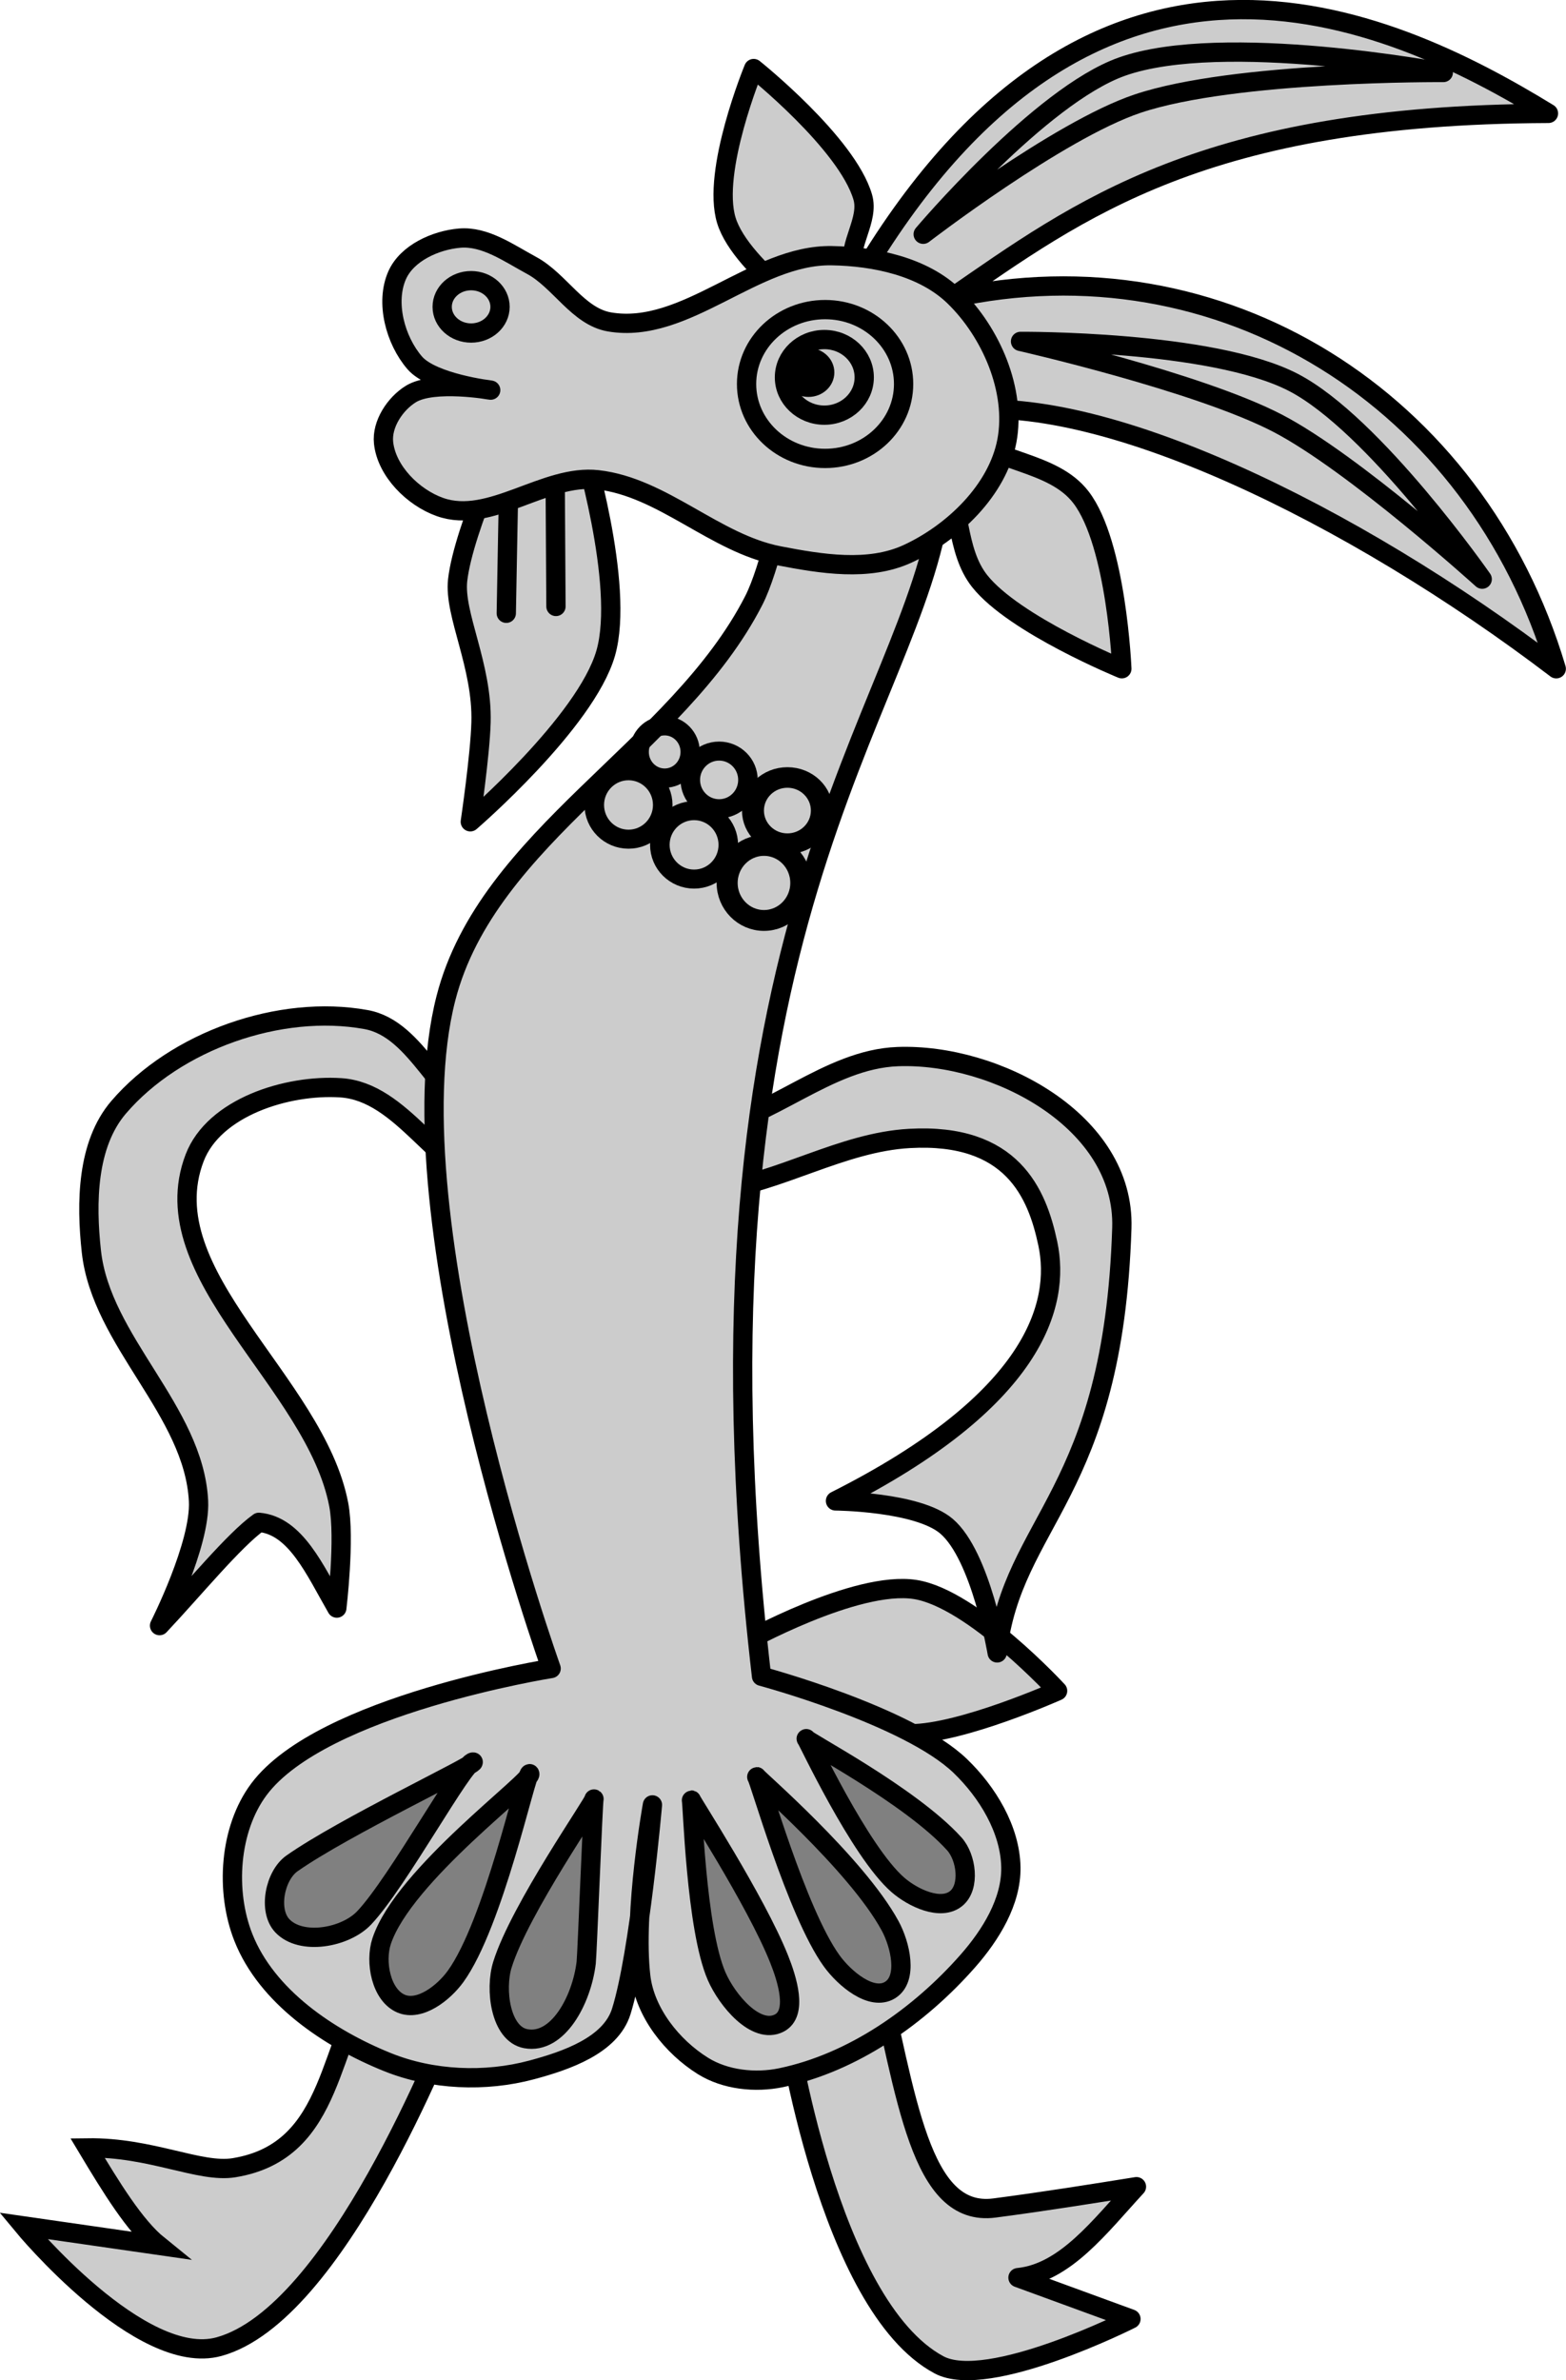
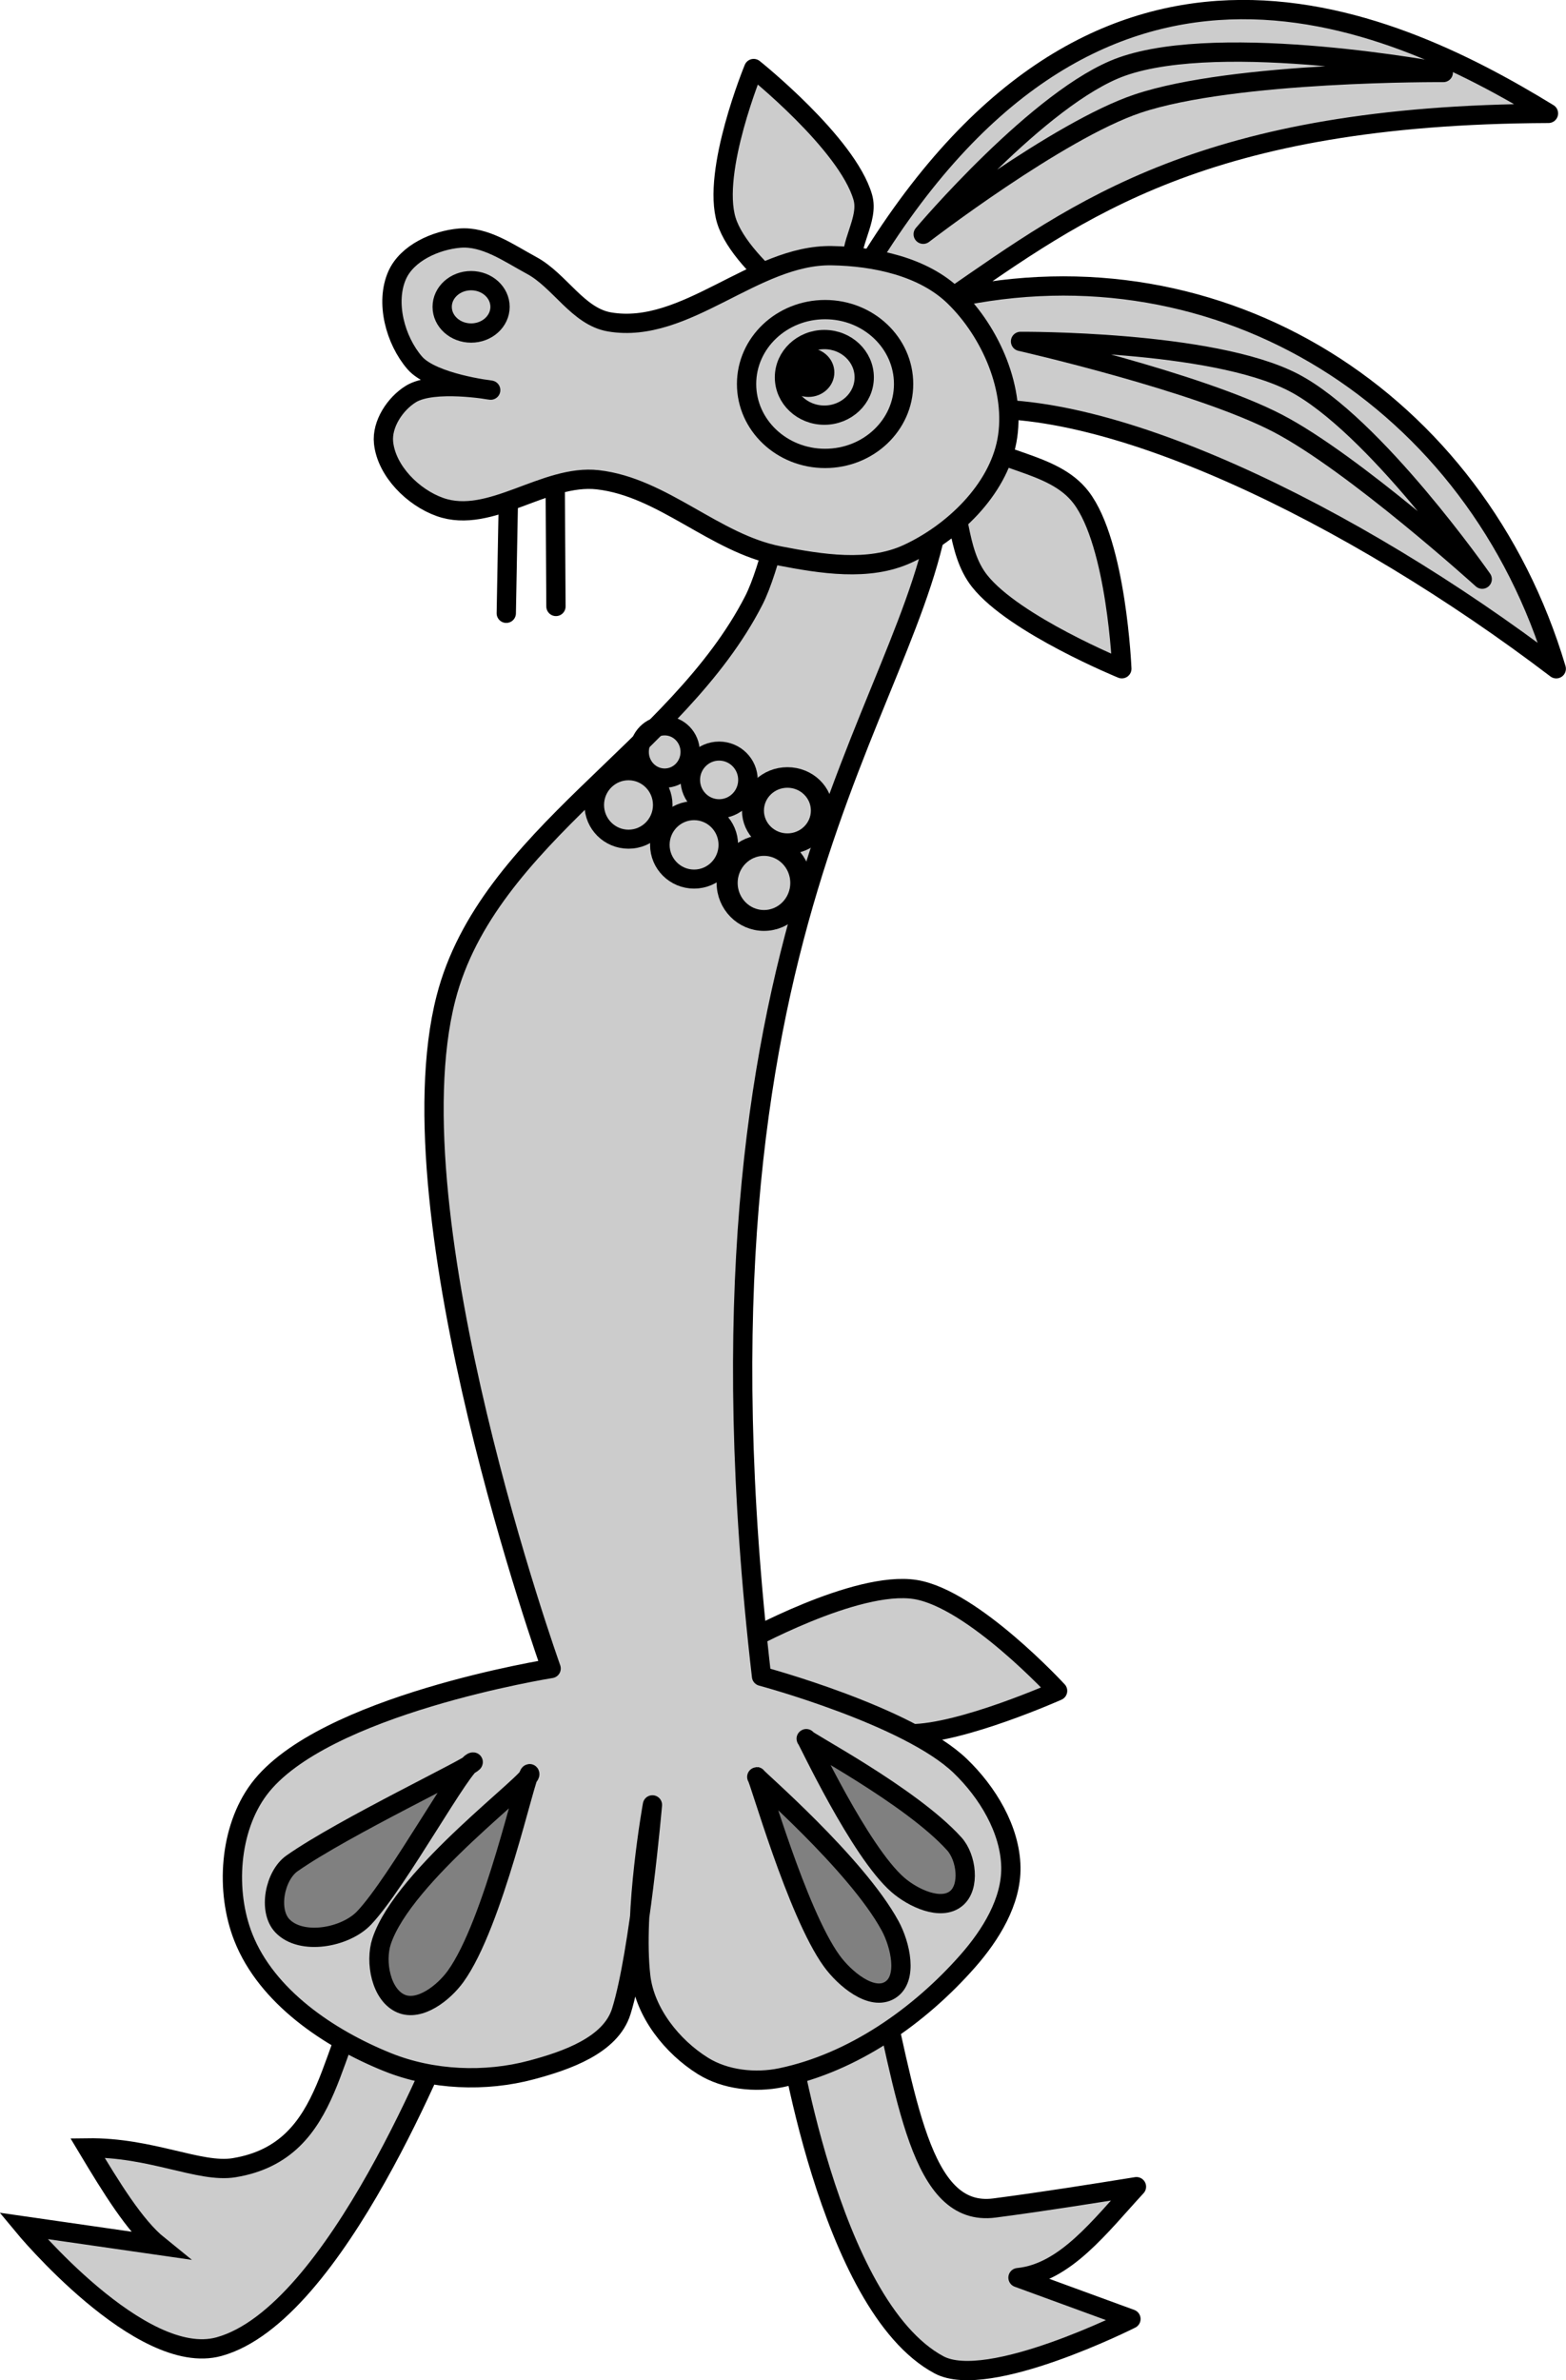
<svg xmlns="http://www.w3.org/2000/svg" xmlns:ns1="http://sodipodi.sourceforge.net/DTD/sodipodi-0.dtd" xmlns:ns2="http://www.inkscape.org/namespaces/inkscape" id="svg4238" ns1:docname="Новый документ 6" viewBox="0 0 406.04 616.86" version="1.1" ns2:version="0.48.0 r9654">
  <ns1:namedview id="base" bordercolor="#666666" ns2:pageshadow="2" ns2:window-y="-4" fit-margin-left="0" pagecolor="#ffffff" fit-margin-top="0" ns2:window-maximized="1" ns2:zoom="0.35" ns2:window-x="-4" ns2:window-height="904" showgrid="false" borderopacity="1.0" ns2:current-layer="layer1" ns2:cx="522.62707" ns2:cy="454.16248" fit-margin-right="0" fit-margin-bottom="0" ns2:window-width="1280" ns2:pageopacity="0.0" ns2:document-units="px" />
  <g id="layer1" ns2:label="Layer 1" ns2:groupmode="layer" transform="translate(147.63 316.05)">
    <g id="g4208" transform="matrix(2 0 0 2 780.32 -2872.1)">
      <path id="path4152" style="stroke:#000000;stroke-width:2.5;fill:#cccccc" d="m451.03 997.22c-6.393 8.043-4.958 22.61-18.381 24.796-4.436 0.722-10.747-2.686-18.995-2.572 3.073 5.12 6.145 10.145 9.218 12.627l-17.551-2.525s15.239 18.448 25.38 15.657c15.177-4.177 29.005-39.615 30.936-44.068" ns1:nodetypes="cscccsc" transform="translate(-866.29 536.93)" ns2:connector-curvature="0" />
      <path id="path4154" style="stroke-linejoin:round;stroke-dashoffset:1.5;stroke:#000000;stroke-linecap:round;stroke-width:2.5;fill:#cccccc" d="m504.29 1003.4s5.353 36.44 19.755 44.156c6.348 3.401 24.888-5.941 24.888-5.941l-14.643-5.357c6.116-0.605 10.605-6.635 15.357-11.786-5.621 0.903-12.084 1.936-18.412 2.762-9.652 1.26-11.365-14.285-15.517-32.048" ns1:nodetypes="cscccsc" transform="translate(-866.29 536.93)" ns2:connector-curvature="0" />
      <path id="path4158" style="stroke-linejoin:round;stroke-dashoffset:1.5;stroke:#000000;stroke-linecap:round;stroke-width:2.5;fill:#cccccc" d="m498.64 954.03s14.647-8.179 22.35-6.945c7.45 1.193 18.435 13.132 18.435 13.132s-12.447 5.549-19.067 5.556c-7.58 0.008-21.845-6.313-21.845-6.313" ns1:nodetypes="cscsc" transform="translate(-866.29 536.93)" ns2:connector-curvature="0" />
-       <path id="path4156" style="stroke-linejoin:round;stroke-dashoffset:1.5;stroke:#000000;stroke-linecap:round;stroke-width:2.5;fill:#cccccc" d="m445.98 949.49s1.085-9.001 0.253-13.385c-3.026-15.943-24.475-29.792-18.688-44.952 2.497-6.543 11.952-9.542 18.94-9.091 8.015 0.517 12.513 10.815 20.203 13.132 8.947 2.696 18.762 1.428 28.032 0.253 8.731-1.107 16.719-6.327 25.506-6.819 13.289-0.744 16.54 7.075 17.93 13.637 1.666 7.863-1.639 20.313-27.527 33.335 0 0 10.654 0.085 14.395 3.283 4.48 3.829 6.566 16.415 6.566 16.415 1.958-17.225 15.06-20.378 16.162-55.053 0.441-13.875-16.368-22.685-29.042-22.223-9.078 0.331-16.541 8.135-25.506 9.596-9.062 1.477-18.96 2.293-27.527-1.01-6.466-2.494-9.091-12.148-15.91-13.385-11.16-2.024-24.691 2.753-32.072 11.364-4.126 4.814-4.228 12.386-3.535 18.688 1.281 11.657 13.286 20.613 13.89 32.325 0.29 5.637-5.051 16.162-5.051 16.162 4.441-4.715 9.647-11.075 12.879-13.385 4.774 0.422 7.259 6.185 10.102 11.112z" ns1:nodetypes="cssssssscscssssssssccc" transform="translate(-866.29 536.93)" ns2:connector-curvature="0" />
-       <path id="path4160" style="stroke-linejoin:round;stroke-dashoffset:1.5;stroke:#000000;stroke-linecap:round;stroke-width:2.5;fill:#cccccc" d="m477.68 798.22s5.721 18.654 3.157 27.527c-2.593 8.973-17.551 21.845-17.551 21.845s1.268-8.563 1.389-12.879c0.206-7.362-3.535-13.985-3.03-18.435 0.769-6.775 7.197-20.329 7.197-20.329" ns1:nodetypes="cscssc" transform="translate(-866.29 536.93)" ns2:connector-curvature="0" />
      <path id="path4162" d="m467.95 820.57c0-0.631 0.379-20.077 0.379-20.077l5.935-1.641 0.126 20.834" style="stroke-linejoin:round;stroke-dashoffset:1.5;stroke:#000000;stroke-linecap:round;stroke-width:2.5;fill:none" transform="translate(-866.29 536.93)" ns2:connector-curvature="0" />
      <path id="path4164" style="stroke-linejoin:round;stroke-dashoffset:1.5;stroke:#000000;stroke-linecap:round;stroke-width:2.5;fill:#cccccc" d="m524.52 802c2.387 4.459 1.657 10.43 4.798 14.395 4.483 5.658 18.435 11.364 18.435 11.364s-0.664-16.184-5.303-22.223c-3.671-4.779-11.489-4.491-15.91-8.586-6.167-5.713-11.83-13.004-13.637-21.213-0.658-2.988 2.116-6.153 1.263-9.091-2.033-6.997-14.142-16.668-14.142-16.668s-5.503 13.324-3.535 19.698c1.949 6.314 13.89 14.142 13.89 14.142s10.519 11.413 14.142 18.183z" ns1:nodetypes="sscsssscscs" transform="translate(-866.29 536.93)" ns2:connector-curvature="0" />
      <path id="path4168" style="stroke-linejoin:round;stroke-dashoffset:1.5;stroke:#000000;stroke-linecap:round;stroke-width:2.5;fill:#cccccc" d="m513.41 777.76c30.375-52.096 68.466-34.952 89.651-21.971-44.717 0.174-60.829 12.472-77.529 23.991 35.11-7.792 68.167 13.116 78.539 47.982-26.462-20.142-59.353-36.109-78.034-33.335" ns1:nodetypes="ccccc" transform="translate(-866.29 536.93)" ns2:connector-curvature="0" />
      <path id="path4170" style="stroke-linejoin:round;stroke-dashoffset:1.5;stroke:#000000;stroke-linecap:round;stroke-width:2.5;fill:none" d="m522 771.45s15.175-17.961 25.759-21.718c13.091-4.648 41.669 0.758 41.669 0.758s-27.056-0.193-39.648 4.041c-10.277 3.455-27.779 16.92-27.779 16.92z" ns1:nodetypes="cscsc" transform="translate(-866.29 536.93)" ns2:connector-curvature="0" />
      <path id="path4172" style="stroke-linejoin:round;stroke-dashoffset:1.5;stroke:#000000;stroke-linecap:round;stroke-width:2.5;fill:none" d="m534.62 785.34s24.77-0.171 35.355 5.303c10.471 5.415 24.496 25.506 24.496 25.506s-16.658-15.076-26.516-20.203c-10.345-5.38-33.335-10.607-33.335-10.607z" ns1:nodetypes="cscsc" transform="translate(-866.29 536.93)" ns2:connector-curvature="0" />
      <path id="path4174" style="stroke-linejoin:round;stroke-dashoffset:1.5;stroke:#000000;stroke-linecap:round;stroke-width:2.5;fill:#cccccc" d="m504.07 805.29s-1.879 9.418-4.041 13.637c-9.905 19.331-34.492 30.481-39.901 51.518-7.299 28.389 13.637 86.873 13.637 86.873s-29.701 4.713-37.881 15.657c-3.851 5.153-4.385 13.21-2.02 19.193 3.027 7.659 11.05 13.081 18.688 16.162 5.785 2.334 12.662 2.626 18.688 1.01 4.465-1.197 10.235-3.165 11.617-7.576 2.378-7.591 4.041-26.769 4.041-26.769s-2.485 13.804-1.515 22.223c0.54 4.686 4.074 9.127 8.081 11.617 2.892 1.797 6.768 2.208 10.102 1.515 9.331-1.939 17.953-7.994 24.244-15.152 2.934-3.339 5.631-7.678 5.556-12.122-0.083-4.893-3.037-9.741-6.566-13.132-6.792-6.526-25.759-11.617-25.759-11.617-11.245-96.997 19.741-125.07 23.234-152.03" ns1:nodetypes="csscssssscsssssscc" transform="translate(-866.29 536.93)" ns2:connector-curvature="0" />
      <path id="path4166" style="stroke-linejoin:round;stroke-dashoffset:1.5;stroke:#000000;stroke-linecap:round;stroke-width:2.5;fill:#cccccc" d="m479.82 803.27c-6.875-0.78-13.931 5.839-20.456 3.535-3.487-1.231-6.935-4.656-7.324-8.334-0.253-2.399 1.485-5.043 3.535-6.313 2.938-1.819 10.354-0.505 10.354-0.505s-7.571-0.894-9.849-3.535c-2.523-2.925-3.844-7.835-2.273-11.364 1.274-2.862 4.96-4.526 8.081-4.798 3.317-0.289 6.413 1.955 9.344 3.535 3.661 1.974 6.002 6.625 10.102 7.324 9.872 1.682 18.776-8.746 28.789-8.586 5.59 0.089 11.902 1.406 15.91 5.303 4.754 4.622 8.043 12.171 6.819 18.688-1.2 6.39-6.976 11.923-12.879 14.647-5.045 2.328-11.212 1.307-16.668 0.253-8.335-1.611-15.051-8.892-23.486-9.849z" ns1:nodetypes="sssscsssssssssss" transform="translate(-866.29 536.93)" ns2:connector-curvature="0" />
      <path id="path4176" ns1:rx="3.75" ns1:ry="3.3928571" style="stroke-linejoin:round;stroke-dashoffset:1.5;stroke:#000000;stroke-linecap:round;stroke-width:2.5;fill:none" ns1:type="arc" d="m467.14 780.86c0 1.874-1.679 3.393-3.75 3.393s-3.75-1.519-3.75-3.393 1.679-3.393 3.75-3.393 3.75 1.519 3.75 3.393z" transform="translate(-866.29 536.93)" ns1:cy="780.85712" ns1:cx="463.39285" />
      <path id="path4178" ns1:rx="10.178572" ns1:ry="9.6428576" style="stroke-linejoin:round;stroke-dashoffset:1.5;stroke:#000000;stroke-linecap:round;stroke-width:2.5;fill:none" ns1:type="arc" d="m519.46 790.86c0 5.326-4.557 9.643-10.179 9.643-5.622 0-10.179-4.317-10.179-9.643s4.557-9.643 10.179-9.643c5.622 0 10.179 4.317 10.179 9.643z" transform="translate(-866.29 536.93)" ns1:cy="790.85712" ns1:cx="509.28571" />
      <path id="path4180" ns1:rx="10.178572" ns1:ry="9.6428576" style="stroke-linejoin:round;stroke-dashoffset:1.5;stroke:#000000;stroke-linecap:round;stroke-width:4.919;fill:none" ns1:type="arc" d="m519.46 790.86c0 5.326-4.557 9.643-10.179 9.643-5.622 0-10.179-4.317-10.179-9.643s4.557-9.643 10.179-9.643c5.622 0 10.179 4.317 10.179 9.643z" transform="matrix(.508 0 0 .508 -615.82 925.17)" ns1:cy="790.85712" ns1:cx="509.28571" />
      <path id="path4182" ns1:rx="10.178572" ns1:ry="9.6428576" style="fill:#000000" ns1:type="arc" d="m519.46 790.86c0 5.326-4.557 9.643-10.179 9.643-5.622 0-10.179-4.317-10.179-9.643s4.557-9.643 10.179-9.643c5.622 0 10.179 4.317 10.179 9.643z" transform="matrix(.329 0 0 .329 -526.71 1066.1)" ns1:cy="790.85712" ns1:cx="509.28571" />
      <path id="path4184" ns1:rx="3.3035715" ns1:ry="3.3928571" style="stroke:#000000;stroke-width:2.5;fill:none" ns1:type="arc" d="m492.14 839.16c0 1.874-1.479 3.393-3.304 3.393s-3.304-1.519-3.304-3.393 1.479-3.393 3.304-3.393 3.304 1.519 3.304 3.393z" transform="translate(-866.64 536.31)" ns1:cy="839.16071" ns1:cx="488.83929" />
      <path id="path4186" ns1:rx="3.3035715" ns1:ry="3.3928571" style="stroke:#000000;stroke-width:2.24;fill:none" ns1:type="arc" d="m492.14 839.16c0 1.874-1.479 3.393-3.304 3.393s-3.304-1.519-3.304-3.393 1.479-3.393 3.304-3.393 3.304 1.519 3.304 3.393z" transform="matrix(1.131 0 0 1.101 -923.62 455.18)" ns1:cy="839.16071" ns1:cx="488.83929" />
      <path id="path4188" ns1:rx="3.3035715" ns1:ry="3.3928571" style="stroke:#000000;stroke-width:2.108;fill:none" ns1:type="arc" d="m492.14 839.16c0 1.874-1.479 3.393-3.304 3.393s-3.304-1.519-3.304-3.393 1.479-3.393 3.304-3.393 3.304 1.519 3.304 3.393z" transform="matrix(1.352 0 0 1.264 -1022.8 322.37)" ns1:cy="839.16071" ns1:cx="488.83929" />
-       <path id="path4190" ns1:rx="3.3035715" ns1:ry="3.3928571" style="stroke:#000000;stroke-width:1.887;fill:none" ns1:type="arc" d="m492.14 839.16c0 1.874-1.479 3.393-3.304 3.393s-3.304-1.519-3.304-3.393 1.479-3.393 3.304-3.393 3.304 1.519 3.304 3.393z" transform="matrix(1.445 0 0 1.433 -1071.3 189.93)" ns1:cy="839.16071" ns1:cx="488.83929" />
+       <path id="path4190" ns1:rx="3.3035715" ns1:ry="3.3928571" style="stroke:#000000;stroke-width:1.887;fill:none" ns1:type="arc" d="m492.14 839.16c0 1.874-1.479 3.393-3.304 3.393s-3.304-1.519-3.304-3.393 1.479-3.393 3.304-3.393 3.304 1.519 3.304 3.393" transform="matrix(1.445 0 0 1.433 -1071.3 189.93)" ns1:cy="839.16071" ns1:cx="488.83929" />
      <path id="path4192" ns1:rx="3.3035715" ns1:ry="3.3928571" style="stroke:#000000;stroke-width:1.887;fill:none" ns1:type="arc" d="m492.14 839.16c0 1.874-1.479 3.393-3.304 3.393s-3.304-1.519-3.304-3.393 1.479-3.393 3.304-3.393 3.304 1.519 3.304 3.393z" transform="matrix(1.343 0 0 1.307 -1030.5 290.73)" ns1:cy="839.16071" ns1:cx="488.83929" />
      <path id="path4194" ns1:rx="3.3035715" ns1:ry="3.3928571" style="stroke:#000000;stroke-width:1.887;fill:none" ns1:type="arc" d="m492.14 839.16c0 1.874-1.479 3.393-3.304 3.393s-3.304-1.519-3.304-3.393 1.479-3.393 3.304-3.393 3.304 1.519 3.304 3.393z" transform="matrix(1.343 0 0 1.307 -1039 285.56)" ns1:cy="839.16071" ns1:cx="488.83929" />
      <path id="path4196" style="stroke-linejoin:round;stroke-dashoffset:1.5;stroke:#000000;stroke-linecap:round;stroke-width:2.5;fill:#808080" d="m463.66 969.44c0.228 0.381-16.775 8.417-23.486 13.132-2.231 1.567-3.132 6.096-1.263 8.081 2.435 2.586 8.161 1.565 10.607-1.01 4.37-4.601 12.974-20.386 14.142-20.203z" ns1:nodetypes="csssc" transform="translate(-866.29 536.93)" ns2:connector-curvature="0" />
      <path id="path4198" style="stroke-linejoin:round;stroke-dashoffset:1.5;stroke:#000000;stroke-linecap:round;stroke-width:2.5;fill:#808080" d="m470.98 970.95c0.691 0.691-16.353 13.092-19.193 21.718-0.882 2.681-0.072 6.977 2.525 8.081 2.425 1.031 5.529-1.399 7.071-3.535 4.934-6.838 9.091-26.218 9.596-26.264z" ns1:nodetypes="csssc" transform="translate(-866.29 536.93)" ns2:connector-curvature="0" />
-       <path id="path4200" style="stroke-linejoin:round;stroke-dashoffset:1.5;stroke:#000000;stroke-linecap:round;stroke-width:2.5;fill:#808080" d="m479.32 974.23c0.247 0.157-9.624 14.241-11.869 21.466-0.996 3.203-0.268 8.986 3.03 9.597 4.124 0.763 7.234-4.943 7.829-9.849 0.123-1.014 0.901-21.213 1.01-21.213z" ns1:nodetypes="csssc" transform="translate(-866.29 536.93)" ns2:connector-curvature="0" />
-       <path id="path4202" style="stroke-linejoin:round;stroke-dashoffset:1.5;stroke:#000000;stroke-linecap:round;stroke-width:2.5;fill:#808080" d="m495.23 997.22c1.35 3.085 5.069 7.567 8.081 6.061 2.485-1.242 1.03-5.754 0-8.334-3.03-7.589-11.493-20.582-11.364-20.582 0.154 0.051 0.562 16.634 3.283 22.855z" ns1:nodetypes="ssscs" transform="translate(-866.29 536.93)" ns2:connector-curvature="0" />
      <path id="path4204" style="stroke-linejoin:round;stroke-dashoffset:1.5;stroke:#000000;stroke-linecap:round;stroke-width:2.5;fill:#808080" d="m510.13 995.2c1.654 2.288 5.174 5.272 7.576 3.788 2.363-1.46 1.329-5.894 0-8.334-4.397-8.074-17.509-19.319-17.299-19.319 0.259 0 5.167 17.562 9.723 23.865z" ns1:nodetypes="ssscs" transform="translate(-866.29 536.93)" ns2:connector-curvature="0" />
      <path id="path4206" style="stroke-linejoin:round;stroke-dashoffset:1.5;stroke:#000000;stroke-linecap:round;stroke-width:2.5;fill:#808080" d="m506.84 966.41c0.103 0 6.9 14.611 11.869 18.94 1.955 1.704 5.574 3.416 7.576 1.768 1.821-1.499 1.327-5.32-0.253-7.071-5.652-6.266-19.57-13.511-19.193-13.637z" ns1:nodetypes="csssc" transform="translate(-866.29 536.93)" ns2:connector-curvature="0" />
    </g>
  </g>
</svg>